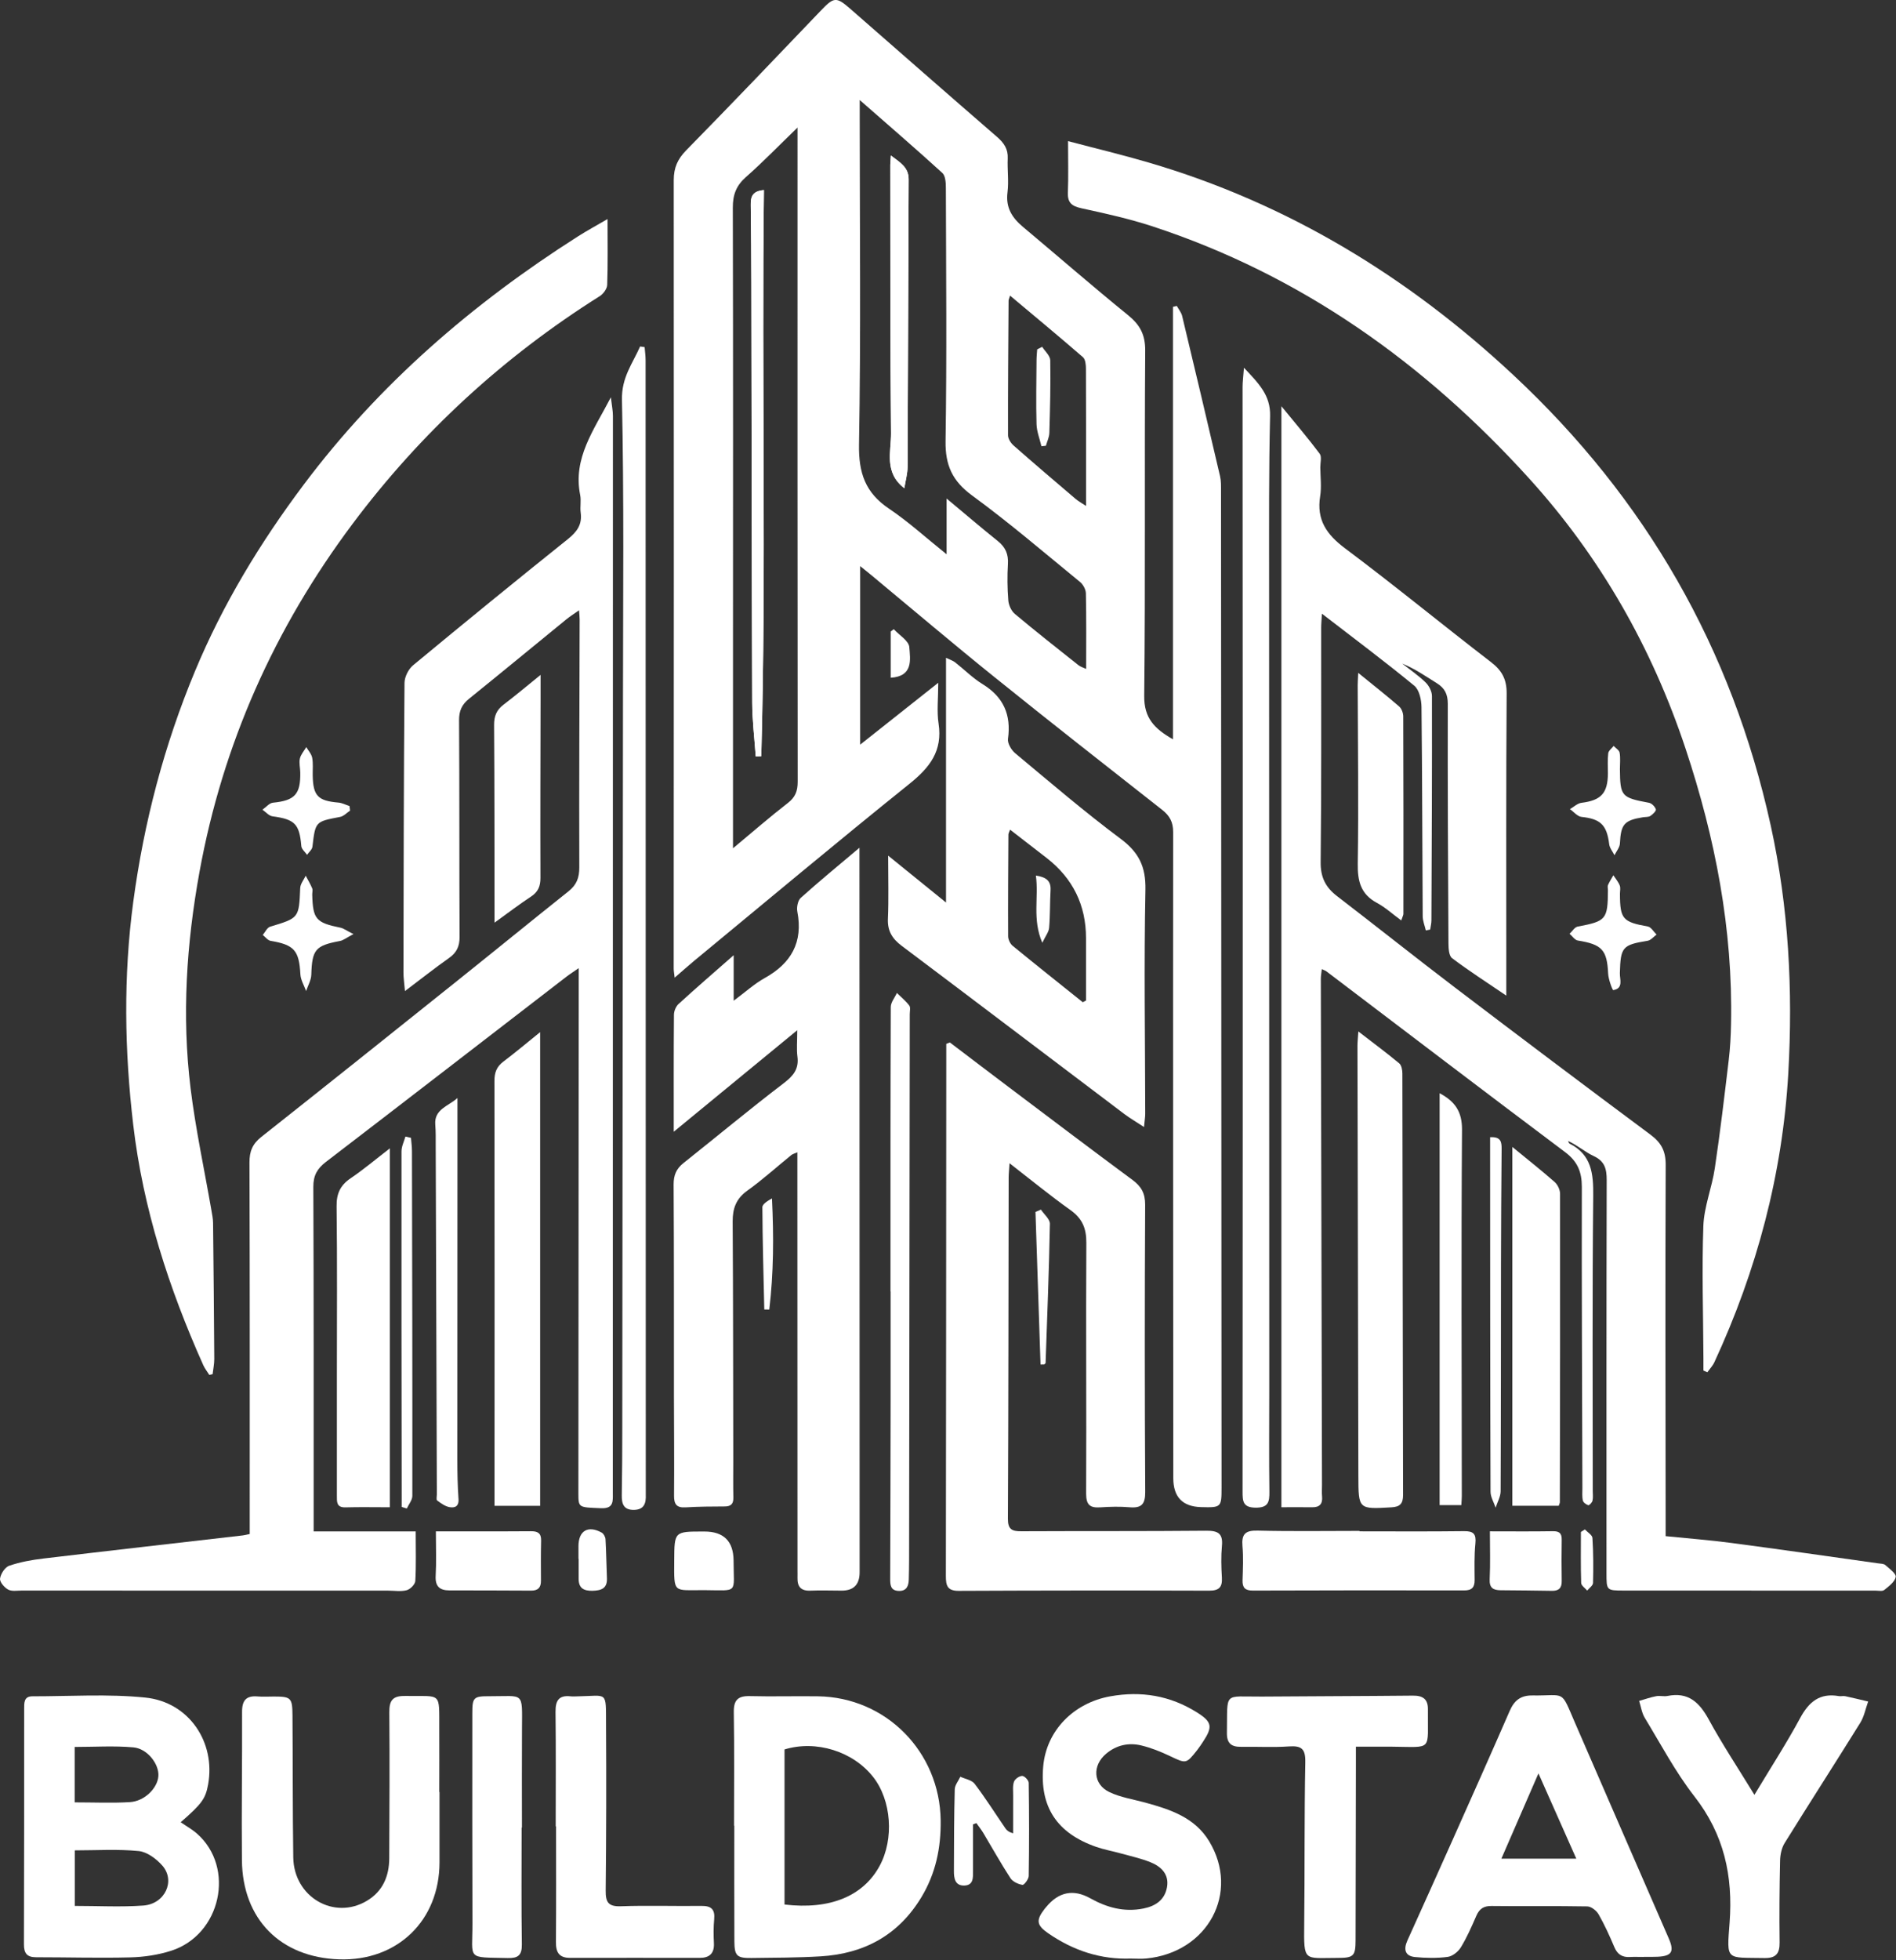
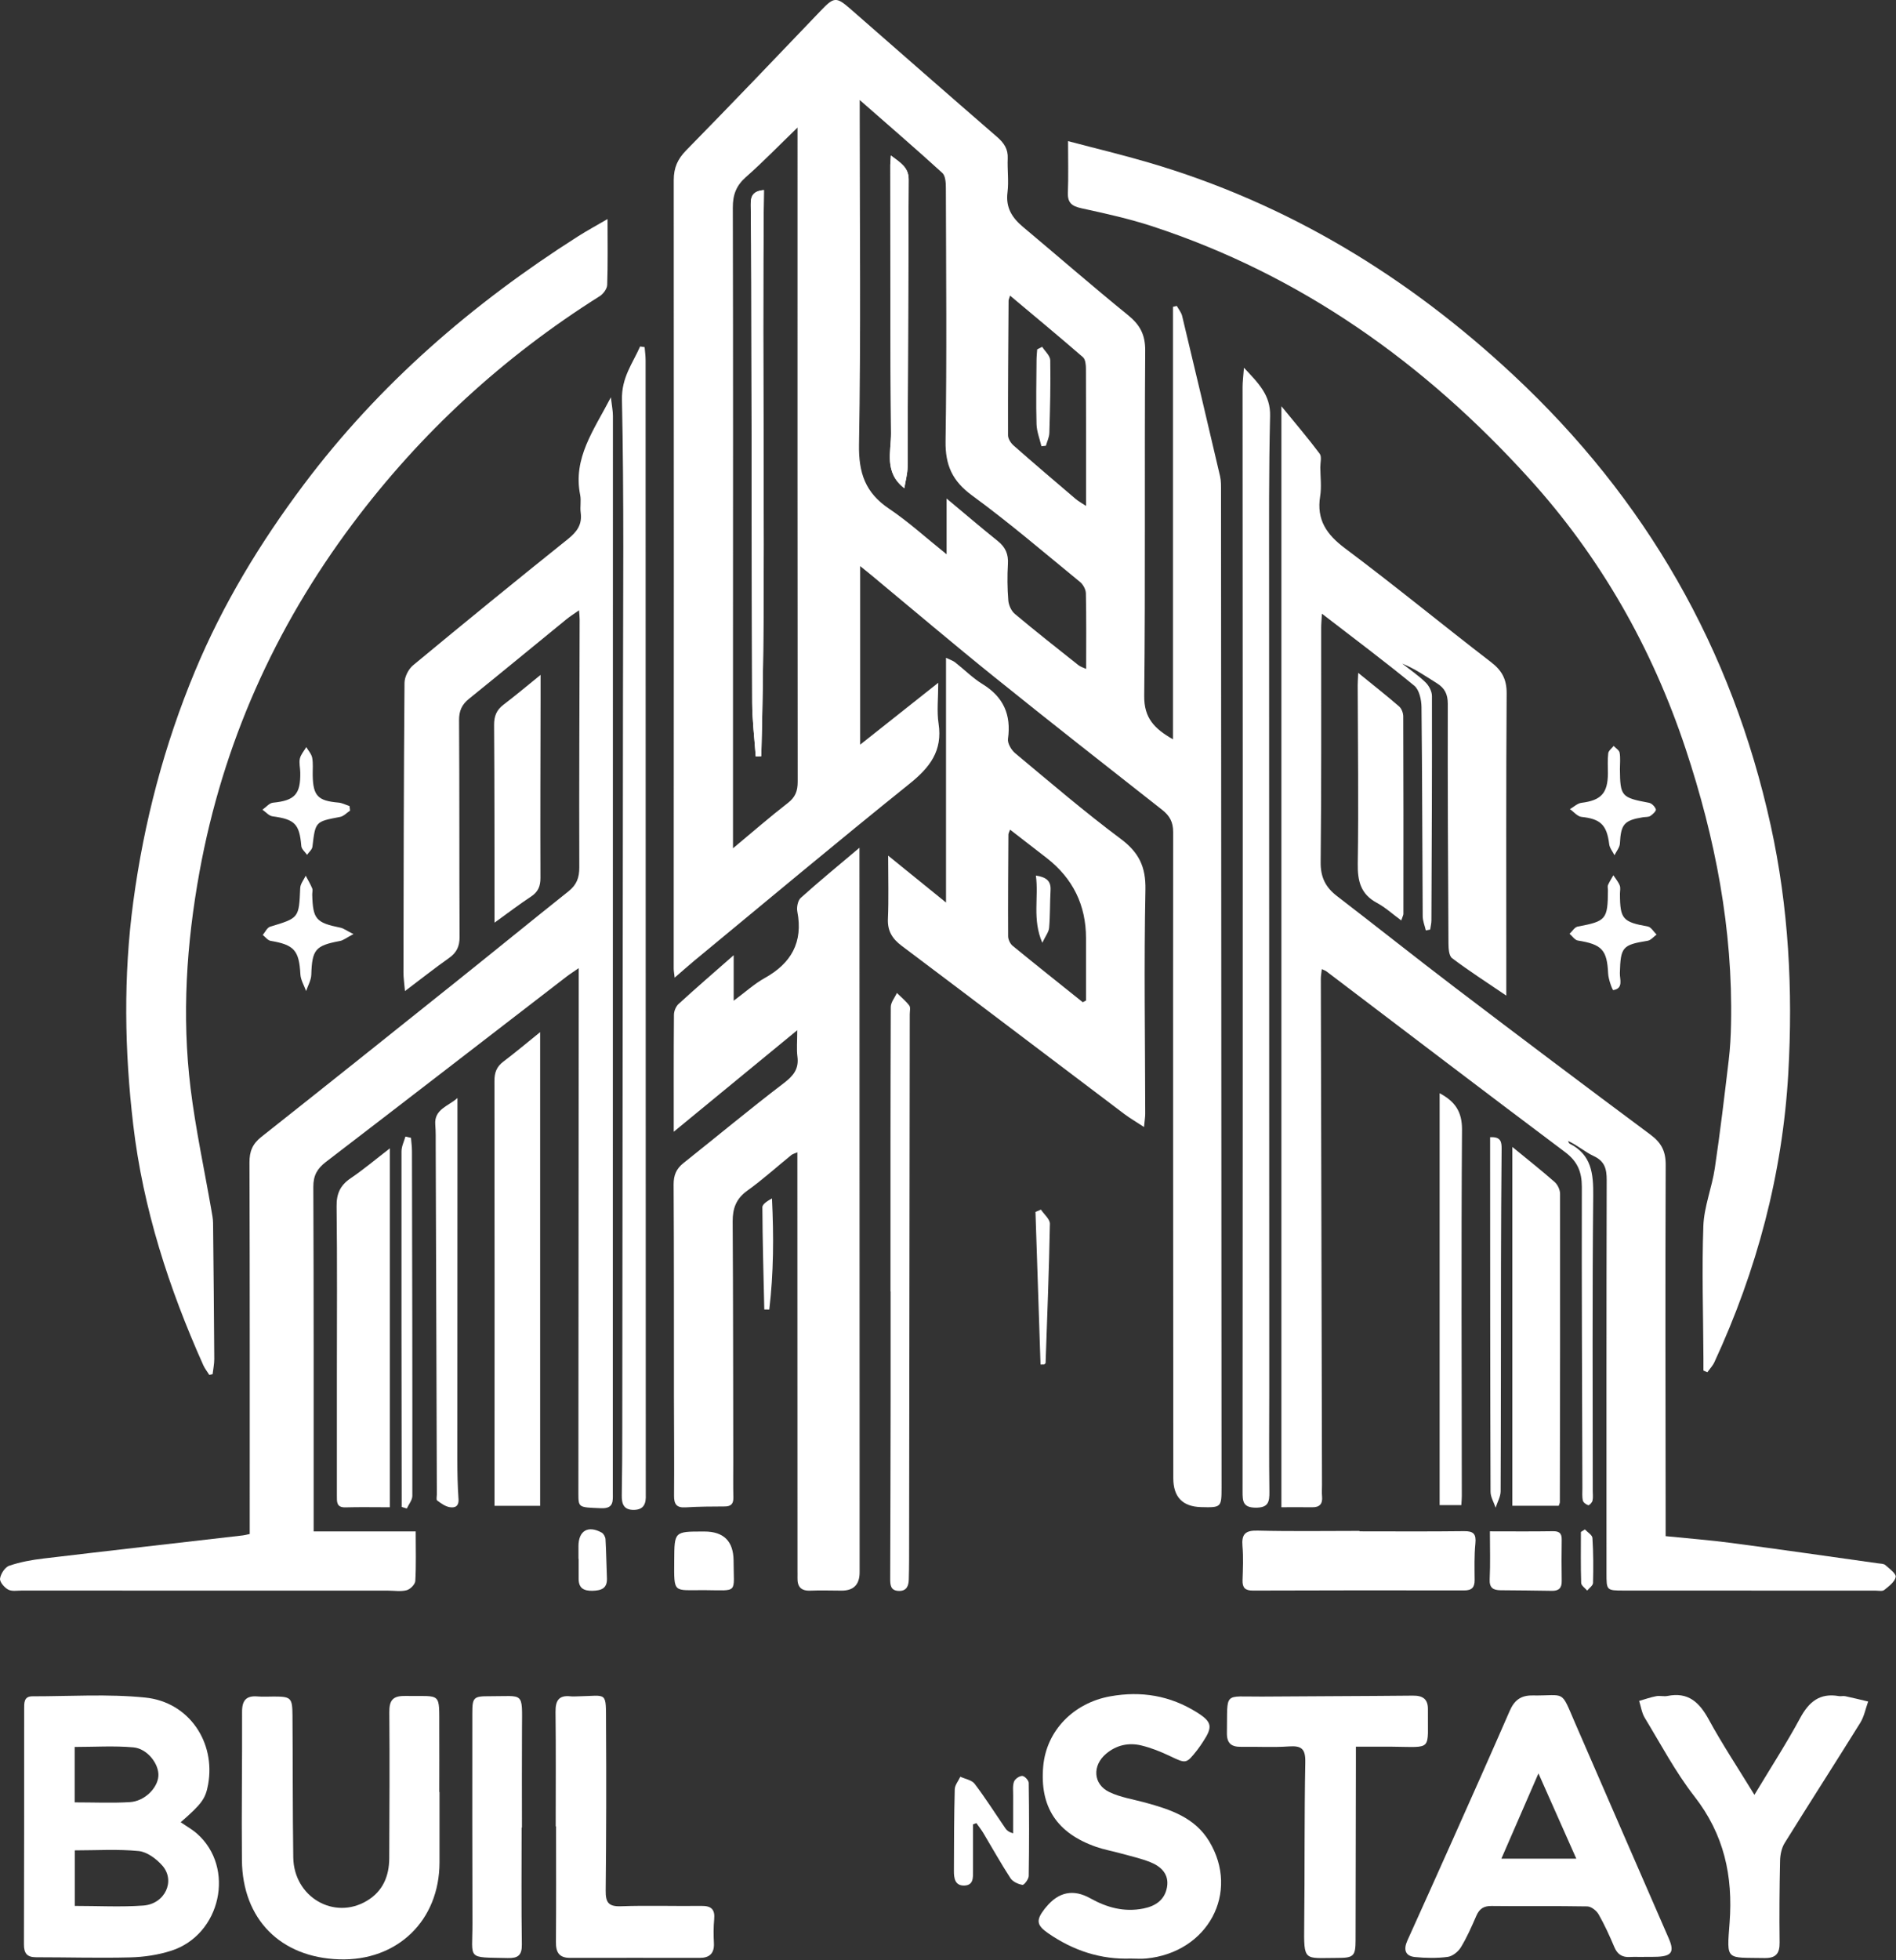
<svg xmlns="http://www.w3.org/2000/svg" width="753" height="778" viewBox="0 0 753 778" fill="none">
  <rect x="0" y="0" width="753" height="778" fill="#333333" stroke="none" />
  <g clip-path="url(#clip0_121_5799)">
    <path d="M341.62 224.71V295.58C352.12 287.27 361.78 279.61 372.63 271.02C372.63 277.23 372.01 282.34 372.76 287.24C374.4 298.03 369.3 304.61 361.29 311.05C332.46 334.2 304.11 357.94 275.59 381.47C273.21 383.44 270.91 385.51 267.94 388.08C267.75 386.3 267.56 385.39 267.56 384.49C267.59 280.16 267.66 175.83 267.58 71.49C267.58 66.58 269.11 63.15 272.52 59.67C290.47 41.37 308.19 22.85 325.9 4.31C331.15 -1.19 332.08 -1.41 337.66 3.47C357.1 20.46 376.51 37.48 396.02 54.38C398.73 56.73 400.38 59.14 400.22 62.86C400.02 67.35 400.69 71.91 400.13 76.34C399.36 82.39 401.93 86.43 406.26 90.05C420.18 101.71 433.87 113.63 447.97 125.07C452.73 128.93 454.87 132.8 454.82 139.23C454.49 184.89 454.93 230.56 454.43 276.22C454.34 284.98 458.4 289.22 465.85 293.46V121.79C466.36 121.67 466.86 121.56 467.37 121.44C468.09 122.76 469.15 124 469.49 125.41C474.58 146.59 479.59 167.79 484.54 189C484.99 190.92 484.93 192.97 484.93 194.97C485.01 326.8 485.07 458.63 485.14 590.46C485.14 598.33 485.02 598.45 476.97 598.23C469.637 598.023 465.973 594.193 465.98 586.74C465.93 501.24 465.85 415.75 465.92 330.25C465.92 326.29 464.53 323.8 461.59 321.49C439.34 304 417.04 286.56 395 268.81C378.53 255.55 362.41 241.86 346.14 228.37C344.89 227.34 343.62 226.33 341.65 224.73L341.62 224.71ZM341.44 39.72C341.44 42.84 341.44 44.63 341.44 46.42C341.44 89.75 341.92 133.08 341.16 176.39C340.96 187.7 343.65 195.57 353.03 201.88C360.79 207.09 367.76 213.47 375.94 220.02V197.88C383.3 204.02 389.72 209.51 396.31 214.79C399.31 217.2 400.53 219.96 400.3 223.84C400.01 228.65 400.06 233.52 400.45 238.32C400.6 240.19 401.63 242.5 403.04 243.68C411.33 250.63 419.84 257.32 428.32 264.05C429.12 264.68 430.18 264.97 431.37 265.53C431.37 255.16 431.47 245.34 431.26 235.52C431.23 233.98 430.16 232.01 428.94 231.01C414.76 219.41 400.83 207.47 386.06 196.67C378.22 190.94 375.39 184.65 375.53 175.07C376.05 141.58 375.74 108.08 375.65 74.59C375.65 72.57 375.5 69.79 374.24 68.64C363.81 59.13 353.1 49.92 341.44 39.7V39.72ZM291.12 336.71C299.11 330.06 305.84 324.19 312.89 318.74C315.87 316.44 316.8 314 316.8 310.34C316.71 225.9 316.74 141.45 316.74 57.01C316.74 55.31 316.74 53.61 316.74 50.63C309.2 57.92 302.95 64.38 296.24 70.29C292.38 73.69 291.02 77.33 291.04 82.43C291.19 141.72 291.12 201.02 291.11 260.31C291.11 285.27 291.11 310.23 291.11 336.71H291.12ZM401.14 117.34C400.74 118.68 400.56 118.99 400.56 119.3C400.44 137.13 400.29 154.96 400.34 172.78C400.34 174.15 401.44 175.86 402.54 176.83C410.67 183.98 418.91 191 427.15 198.01C428.3 198.99 429.66 199.71 431.33 200.83C431.33 182.09 431.36 164.27 431.28 146.45C431.28 144.86 431.1 142.66 430.1 141.79C420.72 133.65 411.15 125.73 401.13 117.33L401.14 117.34Z" fill="white" />
    <path d="M508.91 598.25V161.24C514.51 168.1 519.52 173.95 524.12 180.1C525.01 181.29 524.35 183.67 524.36 185.5C524.39 189.33 524.9 193.25 524.3 196.98C522.8 206.35 526.86 212.18 534.23 217.69C553.83 232.35 572.76 247.91 592.17 262.83C596.53 266.18 598.41 269.67 598.37 275.28C598.12 311.44 598.23 347.61 598.23 383.78C598.23 387.17 598.23 390.56 598.23 395.2C590.19 389.74 583.25 385.29 576.69 380.33C575.42 379.37 575.27 376.41 575.26 374.37C575.07 342.71 574.92 311.04 574.99 279.38C574.99 275.54 573.78 273.15 570.67 271.21C566.22 268.44 561.92 265.43 556.89 263.4C560.01 265.86 563.34 268.12 566.18 270.88C567.53 272.19 568.7 274.46 568.7 276.29C568.76 305.96 568.62 335.62 568.49 365.29C568.49 366.52 568.17 367.76 567.99 368.99C567.42 369.1 566.85 369.21 566.27 369.32C565.84 367.44 565.04 365.57 565.03 363.69C564.85 336.02 564.86 308.36 564.55 280.69C564.52 277.79 563.67 273.82 561.69 272.19C550.01 262.59 537.89 253.53 525 243.59C524.87 246.11 524.71 247.65 524.71 249.19C524.68 280.19 524.85 311.19 524.5 342.18C524.43 348.22 526.45 352.21 531 355.7C546.73 367.77 562.23 380.12 578.01 392.12C603.73 411.67 629.53 431.1 655.46 450.37C659.74 453.55 661.55 456.85 661.53 462.35C661.33 509.35 661.47 556.35 661.51 603.35C661.51 605.33 661.51 607.31 661.51 609.76C670.43 610.67 679.04 611.32 687.58 612.45C707.03 615.02 726.45 617.82 745.88 620.55C746.87 620.69 748.1 620.66 748.76 621.23C750.38 622.66 753.12 624.66 752.88 625.96C752.52 627.92 750.15 629.67 748.33 631.13C747.6 631.72 746.07 631.38 744.91 631.38C711.58 631.38 678.24 631.38 644.91 631.35C638.01 631.35 638.02 631.29 638.02 624.43C638.02 572.43 637.97 520.44 638.1 468.44C638.11 464.02 637.34 460.93 632.94 458.88C629.45 457.26 626.46 454.56 622.76 452.9C622.95 453.25 623.04 453.79 623.33 453.93C632.11 458.34 632.84 465.84 632.75 474.72C632.34 513.72 632.56 552.72 632.56 591.72C632.56 593.05 632.75 594.43 632.46 595.7C632.3 596.43 631.15 597.6 630.8 597.49C629.94 597.21 628.82 596.41 628.64 595.63C628.28 594.04 628.45 592.32 628.45 590.65C628.34 550.82 628.14 510.99 628.23 471.15C628.24 465.14 626.5 461 621.56 457.3C589.86 433.54 558.36 409.5 526.79 385.57C526.4 385.28 525.91 385.13 524.96 384.68C524.81 386.1 524.57 387.31 524.57 388.51C524.71 455.51 524.87 522.5 525.03 589.5C525.03 591 524.92 592.51 525.06 594C525.34 596.98 524.08 598.34 521.1 598.29C517.15 598.23 513.19 598.28 508.92 598.28L508.91 598.25Z" fill="white" />
    <path d="M99.18 608.89C99.18 559.39 99.24 510.42 99.08 461.45C99.06 457 100.29 454.05 103.78 451.29C130.02 430.55 156.15 409.67 182.27 388.78C196.83 377.14 211.26 365.35 225.84 353.74C228.98 351.24 230.08 348.42 230.07 344.34C229.97 311.52 230.14 278.69 230.21 245.87C230.21 244.9 230.08 243.94 229.97 242.25C228 243.64 226.4 244.64 224.95 245.82C212.04 256.34 199.2 266.95 186.24 277.4C183.41 279.69 182.3 282.17 182.32 285.9C182.5 314.56 182.38 343.22 182.52 371.89C182.54 375.63 181.38 378.12 178.34 380.26C172.7 384.24 167.29 388.53 160.83 393.4C160.55 390.15 160.23 388.1 160.23 386.05C160.3 347.72 160.34 309.4 160.65 271.07C160.67 268.69 162.21 265.61 164.05 264.08C184.44 247.19 204.95 230.46 225.62 213.92C229.21 211.04 231.26 208.15 230.62 203.48C230.3 201.19 230.87 198.75 230.42 196.5C227.47 181.84 235.82 170.79 242.61 157.7C242.99 161.04 243.42 163.07 243.42 165.1C243.42 307.58 243.4 450.06 243.38 592.53C243.38 595.79 243.85 598.88 238.72 598.67C229.75 598.3 229.71 598.54 229.71 592.71C229.75 526.22 229.8 459.73 229.84 393.24C229.84 390.6 229.84 387.97 229.84 384.29C227.84 385.69 226.28 386.67 224.83 387.79C193.04 412.27 161.3 436.81 129.44 461.21C125.98 463.86 124.42 466.59 124.44 471.13C124.63 514.79 124.56 558.45 124.57 602.11C124.57 603.76 124.57 605.4 124.57 607.88H165.1C165.1 615 165.3 621.3 164.94 627.57C164.86 628.9 162.93 630.85 161.52 631.22C159.18 631.83 156.56 631.38 154.07 631.38C105.58 631.38 57.08 631.38 8.59 631.36C6.76 631.36 4.63 631.75 3.2 630.95C1.7 630.12 -0.18 627.91 0.02 626.59C0.3 624.69 1.98 622.07 3.66 621.5C8.01 620.02 12.64 619.18 17.22 618.64C43.61 615.5 70.01 612.52 96.41 609.47C97.21 609.38 98 609.15 99.18 608.9V608.89Z" fill="white" />
    <path d="M676.52 544.01C676.52 542.38 676.52 540.75 676.52 539.11C676.44 521.61 675.86 504.1 676.49 486.63C676.77 478.95 679.9 471.43 681.04 463.73C683.17 449.45 684.86 435.11 686.57 420.77C687.14 416.01 687.4 411.2 687.49 406.4C688.25 368.89 681.23 332.7 669.44 297.22C656.11 257.12 635.6 221.12 607.3 189.92C565.79 144.16 516.74 109.17 457.5 89.78C448.35 86.79 438.88 84.72 429.46 82.66C425.72 81.84 423.95 80.5 424.11 76.46C424.36 70.01 424.18 63.55 424.18 56.02C435.43 58.99 445.87 61.49 456.16 64.51C511.41 80.69 559.18 109.81 601.08 148.92C653.61 197.94 687.8 257.34 703.25 327.69C710.39 360.2 712.09 393 710.23 425.93C707.96 465.96 697.74 504.25 680.88 540.69C680.21 542.15 679.02 543.37 678.08 544.7C677.56 544.47 677.03 544.24 676.51 544.01H676.52Z" fill="white" />
    <path d="M267.58 449.24C267.58 432.77 267.53 417.77 267.66 402.79C267.67 401.33 268.44 399.47 269.51 398.5C276.47 392.14 283.61 385.98 291.38 379.16V397.23C296.07 393.76 299.59 390.51 303.66 388.25C314.24 382.38 319 374.03 316.66 361.85C316.33 360.14 316.85 357.45 318.03 356.39C325.28 349.87 332.82 343.69 341.34 336.5C341.34 339.36 341.34 340.76 341.34 342.17C341.36 436.15 341.38 530.13 341.4 624.1C341.4 628.947 339.043 631.373 334.33 631.38C330.16 631.38 325.99 631.21 321.84 631.39C318.14 631.55 316.64 629.85 316.73 626.34C316.76 625.34 316.73 624.34 316.73 623.34C316.71 569.35 316.69 515.37 316.68 461.38C316.68 460.23 316.68 459.08 316.68 457.39C315.59 457.88 314.81 458.05 314.26 458.5C308.44 463.22 302.87 468.27 296.79 472.62C292.34 475.81 290.95 479.66 290.98 484.9C291.18 516.56 291.16 548.21 291.22 579.87C291.22 584.7 291.14 589.54 291.26 594.37C291.33 596.93 290.33 597.97 287.78 597.97C282.62 597.98 277.44 598.02 272.29 598.33C268.72 598.55 267.67 597.1 267.7 593.68C267.81 580.68 267.68 567.69 267.66 554.69C267.63 526.53 267.7 498.37 267.53 470.21C267.51 466.49 268.58 463.94 271.43 461.67C284.72 451.12 297.76 440.25 311.25 429.97C315.09 427.04 317.34 424.34 316.7 419.4C316.32 416.46 316.63 413.43 316.63 408.93C300.02 422.57 284.27 435.51 267.58 449.23V449.24Z" fill="white" />
    <path d="M241.29 86.97C241.29 96.45 241.44 104.78 241.15 113.09C241.1 114.63 239.61 116.65 238.21 117.54C199.88 141.66 167.03 171.85 139.95 208.04C109.08 249.3 88.49 295.22 79.22 346.15C74.04 374.65 72.17 403.22 75.68 431.94C77.68 448.22 81.18 464.32 83.98 480.51C84.26 482.14 84.6 483.79 84.62 485.43C84.82 503.42 84.99 521.41 85.1 539.4C85.11 541.42 84.67 543.44 84.44 545.46C84 545.56 83.57 545.66 83.13 545.76C82.32 544.47 81.35 543.25 80.73 541.88C67.07 511.36 56.82 479.75 52.91 446.47C49.45 417.03 48.96 387.48 52.93 357.94C57.18 326.33 65.2 295.79 77.47 266.35C88.55 239.76 103.35 215.39 120.61 192.39C150.57 152.49 187.63 120.49 229.54 93.83C233.14 91.54 236.9 89.51 241.27 86.96L241.29 86.97Z" fill="white" />
-     <path d="M377.24 413.79C385.04 419.7 392.81 425.64 400.63 431.52C416.99 443.84 433.31 456.2 449.78 468.37C453.29 470.96 454.82 473.7 454.8 478.24C454.61 516.23 454.61 554.21 454.83 592.2C454.86 597.15 453.3 598.7 448.58 598.29C444.78 597.96 440.91 598.06 437.09 598.32C432.93 598.61 431.34 597.42 431.36 592.8C431.52 559.65 431.24 526.49 431.44 493.34C431.48 487.57 429.83 483.67 425.11 480.31C417.14 474.64 409.56 468.42 400.94 461.74C400.78 464.28 400.6 465.83 400.59 467.38C400.51 512.53 400.51 557.68 400.29 602.83C400.27 607.05 401.86 607.84 405.55 607.82C430.04 607.7 454.53 607.84 479.02 607.61C483.68 607.57 485.76 608.63 485.29 613.64C484.9 617.77 485.02 621.97 485.27 626.13C485.5 629.96 484.24 631.41 480.2 631.4C447.05 631.29 413.89 631.32 380.73 631.47C376.19 631.49 375.65 629.32 375.65 625.57C375.76 558.09 375.77 490.62 375.81 423.14C375.81 420.21 375.81 417.29 375.81 414.36C376.29 414.17 376.76 413.98 377.24 413.79Z" fill="white" />
    <path d="M454.34 447.35C451.14 445.25 448.75 443.87 446.56 442.22C417.08 419.97 387.66 397.64 358.13 375.45C354.38 372.64 352.42 369.55 352.64 364.68C352.98 356.9 352.73 349.08 352.73 339.63C360.67 346.07 367.7 351.76 375.71 358.25V261.11C377.43 261.94 378.48 262.25 379.29 262.88C382.95 265.75 386.28 269.14 390.22 271.55C398.54 276.66 401.65 283.7 400.32 293.28C400.07 295.05 401.66 297.72 403.2 299C417.01 310.5 430.67 322.22 445.06 332.95C452.3 338.35 455.09 344 454.91 353.15C454.31 382.77 454.79 412.42 454.83 442.06C454.83 443.37 454.6 444.68 454.35 447.35H454.34ZM430.02 397.82C430.45 397.6 430.88 397.37 431.31 397.15C431.31 388.9 431.31 380.64 431.31 372.39C431.31 359.297 426.12 348.703 415.74 340.61C410.97 336.89 406.17 333.2 401.15 329.32C400.78 330.37 400.5 330.8 400.49 331.24C400.41 344.7 400.31 358.17 400.38 371.63C400.38 372.91 401.18 374.6 402.16 375.41C411.38 382.97 420.72 390.38 430.02 397.83V397.82Z" fill="white" />
    <path d="M71.77 723.32C73.95 724.83 76.26 726.11 78.21 727.82C93.56 741.28 87.79 767.98 67.98 774.33C62.83 775.98 57.23 776.82 51.81 776.96C39.34 777.28 26.85 776.91 14.36 776.91C10.73 776.91 9.49 775.37 9.51 771.75C9.62 740.62 9.59 709.49 9.6 678.36C9.6 675.97 9.44 673.33 12.85 673.33C27.81 673.34 42.88 672.32 57.69 673.83C75.06 675.59 85.7 691.56 82.65 708.35C81.63 713.97 80.19 715.97 71.77 723.31V723.32ZM29.69 756.53C39.06 756.53 48.03 757.03 56.92 756.39C65.51 755.77 69.79 746.58 64.48 740.54C62.12 737.85 58.41 735.08 55.08 734.75C46.77 733.93 38.32 734.48 29.7 734.48V756.53H29.69ZM29.66 715.43C37.4 715.43 44.52 715.76 51.59 715.33C57.39 714.98 62.52 709.84 62.9 705.05C63.27 700.35 58.6 694.1 52.98 693.6C45.31 692.91 37.53 693.43 29.66 693.43V715.43Z" fill="white" />
-     <path d="M291.52 724.63C291.52 709.63 291.67 694.63 291.43 679.64C291.35 674.79 293.1 673.13 297.83 673.25C306.82 673.48 315.83 673.2 324.82 673.33C351.94 673.7 373.24 695.41 373.59 722.56C373.73 733.5 371.62 743.65 365.93 753.08C356.82 768.17 343.15 775.52 325.92 776.55C316.78 777.1 307.6 777.09 298.44 777.21C292.69 777.29 291.69 776.35 291.66 770.63C291.59 755.3 291.63 739.97 291.63 724.64C291.59 724.64 291.55 724.64 291.51 724.64L291.52 724.63ZM311.58 755.98C329.56 758.13 342.79 752.67 349.31 740.71C355.17 729.97 354.05 714.56 346.74 705.31C338.74 695.17 324.11 690.6 311.58 694.42V755.98Z" fill="white" />
    <path d="M652.82 776.79C650.99 776.79 649.15 776.71 647.32 776.81C644.29 776.98 642.37 775.79 641.15 772.9C639.27 768.46 637.27 764.05 634.89 759.87C634.05 758.4 631.95 756.76 630.39 756.73C617.73 756.49 605.07 756.73 592.41 756.56C589.24 756.52 587.54 757.67 586.32 760.47C584.47 764.74 582.58 769.04 580.17 772.99C579.11 774.73 576.85 776.52 574.93 776.77C570.69 777.33 566.28 777.25 562 776.83C557.92 776.43 557.39 773.72 558.94 770.29C564.96 756.95 570.98 743.62 576.94 730.25C584.53 713.24 592.13 696.23 599.57 679.15C601.37 675.01 603.88 672.93 608.63 672.99C621.98 673.17 619.69 670.39 625.54 683.91C637.89 712.46 650.39 740.96 662.78 769.5C665.05 774.74 663.91 776.45 658.29 776.71C657.62 776.74 656.96 776.75 656.29 776.75C655.12 776.75 653.96 776.75 652.79 776.75V776.78L652.82 776.79ZM596.28 737.77H626.03C620.98 726.41 616.22 715.68 611 703.93C605.81 715.87 601.15 726.57 596.28 737.77Z" fill="white" />
    <path d="M494.04 145.98C499.96 152.26 504.62 156.89 504.42 165.11C503.9 186.6 504.02 208.1 504.02 229.6C504.02 336.75 504.07 443.91 504.09 551.06C504.09 564.72 503.95 578.39 504.14 592.05C504.2 596.21 503.72 598.51 498.6 598.45C493.53 598.39 493.49 595.75 493.49 592.07C493.55 496.41 493.57 400.76 493.56 305.1C493.56 254.61 493.49 204.11 493.49 153.62C493.49 151.58 493.77 149.55 494.03 145.99L494.04 145.98Z" fill="white" />
    <path d="M174.55 711.31C174.55 720.64 174.56 729.96 174.55 739.29C174.52 762.35 157.81 778.48 134.73 777.74C111.41 776.99 96.31 761.81 96.08 738.4C95.89 718.75 96.22 699.1 96.14 679.45C96.12 674.91 97.83 672.99 102.35 673.39C104.5 673.58 106.68 673.41 108.84 673.42C115.53 673.44 116.11 673.91 116.16 680.82C116.31 699.64 116.2 718.46 116.47 737.27C116.7 753.02 132.69 762.33 145.77 754.47C152.06 750.69 154.56 744.7 154.59 737.6C154.67 718.28 154.79 698.97 154.62 679.65C154.58 674.94 155.98 673.13 160.86 673.19C175.69 673.39 174.37 671.34 174.46 686.33C174.51 694.66 174.46 702.98 174.46 711.31H174.54H174.55Z" fill="white" />
    <path d="M449.2 777.43C437.13 777.88 426.25 774.24 416.38 767.45C411.62 764.17 411.39 762.21 414.88 757.69C415.08 757.43 415.31 757.18 415.52 756.93C420.506 750.91 426.35 749.777 433.05 753.53C439.63 757.21 446.53 759.08 454.12 757.56C458.95 756.6 462.58 754.13 463.47 749.13C464.39 744 461.18 740.9 456.89 739.18C453.06 737.65 448.97 736.76 444.97 735.65C441.77 734.76 438.46 734.18 435.33 733.09C419.69 727.63 412.88 717.17 414.32 701.09C415.58 686.98 426.35 675.96 440.93 673.34C453.29 671.12 464.75 673.06 475.37 679.72C481.36 683.48 481.72 685.42 477.79 691.35C477.05 692.46 476.33 693.58 475.5 694.63C471.05 700.26 471.11 700.12 464.5 696.98C460.92 695.28 457.16 693.78 453.32 692.85C448.23 691.61 443.39 692.68 439.27 696.15C433.74 700.81 434.1 708.24 440.57 711.34C444.98 713.45 450.05 714.21 454.84 715.52C464.75 718.23 474.5 721.41 480.21 730.85C492.55 751.25 479.71 775.04 455.19 777.41C453.21 777.6 451.2 777.44 449.2 777.44V777.43Z" fill="white" />
    <path d="M256.01 137.78C256.14 139.51 256.4 141.24 256.4 142.97C256.44 292.39 256.45 441.81 256.47 591.23C256.47 591.9 256.44 592.56 256.47 593.23C256.63 596.6 255.88 599.27 251.77 599.33C247.67 599.4 246.87 596.92 246.94 593.42C247.1 584.59 247.13 575.77 247.14 566.94C247.24 469.83 247.35 372.71 247.42 275.6C247.45 236.62 247.85 197.63 247.01 158.67C246.82 149.81 251.23 144.32 254.22 137.53C254.82 137.61 255.41 137.7 256.01 137.78Z" fill="white" />
    <path d="M696.76 712.46C703.28 701.61 709.52 691.99 714.95 681.93C718.45 675.45 722.8 671.92 730.33 673.25C731.14 673.39 732.02 673.11 732.82 673.28C735.87 673.93 738.9 674.68 741.94 675.4C740.92 678.23 740.36 681.34 738.81 683.84C728.89 699.8 718.7 715.59 708.79 731.55C707.56 733.53 707.01 736.22 706.96 738.6C706.72 749.41 706.63 760.24 706.77 771.05C706.83 775.53 705.24 777.32 700.65 777.23C685.36 776.95 685.76 778.51 686.91 763.24C688.32 744.54 684.67 728.11 672.94 713.06C665.42 703.41 659.62 692.4 653.23 681.89C652.03 679.92 651.71 677.42 650.99 675.16C653.25 674.51 655.47 673.72 657.77 673.28C659.21 673 660.81 673.48 662.25 673.19C670.51 671.53 674.92 675.73 678.65 682.56C684.04 692.44 690.29 701.85 696.78 712.46H696.76Z" fill="white" />
    <path d="M538.5 693.34C538.5 695.95 538.5 698.07 538.5 700.19C538.46 723.51 538.43 746.83 538.37 770.15C538.35 776.48 537.6 777.18 531.1 777.18C517.84 777.18 517.8 778.93 517.97 763.92C518.21 742.43 517.99 720.94 518.4 699.46C518.5 694.18 516.9 692.88 511.93 693.22C505.63 693.66 499.28 693.28 492.95 693.38C489.06 693.44 487.2 692.05 487.27 687.81C487.55 671.13 485.66 673.56 501.13 673.44C521.12 673.28 541.11 673.26 561.09 673.06C564.97 673.02 567.15 674.34 567.1 678.46C566.9 695.28 569.36 693.47 552.89 693.33C548.28 693.29 543.66 693.33 538.5 693.33V693.34Z" fill="white" />
    <path d="M214.52 409.69V597.72H196.4C196.4 595.53 196.4 593.73 196.4 591.93C196.41 537.63 196.46 483.33 196.37 429.03C196.37 425.7 197.26 423.39 199.9 421.4C204.64 417.82 209.19 413.99 214.52 409.69Z" fill="white" />
-     <path d="M539.46 409.41C545.58 414.13 550.76 417.97 555.7 422.08C556.62 422.84 556.95 424.73 556.96 426.1C557.07 481.87 557.09 537.64 557.23 593.41C557.23 596.85 556.03 598.11 552.7 598.31C539.52 599.09 539.51 599.16 539.48 585.9C539.35 528.97 539.23 472.03 539.12 415.1C539.12 413.65 539.29 412.21 539.47 409.42L539.46 409.41Z" fill="white" />
    <path d="M220.7 724.96C220.7 709.81 220.81 694.66 220.63 679.51C220.58 675.1 221.9 672.8 226.61 673.34C227.6 673.45 228.61 673.36 229.6 673.34C241.44 673.14 240.61 670.96 240.69 684.5C240.83 706.48 240.78 728.45 240.55 750.43C240.5 755.06 241.59 756.85 246.59 756.67C257.23 756.29 267.9 756.67 278.55 756.53C282.46 756.48 284.01 757.88 283.64 761.83C283.34 764.97 283.37 768.16 283.53 771.31C283.74 775.41 281.74 777.16 277.9 777.16C260.75 777.17 243.6 777.11 226.46 777.16C222.07 777.17 220.76 774.99 220.79 770.9C220.91 755.58 220.84 740.27 220.84 724.95H220.69L220.7 724.96Z" fill="white" />
    <path d="M154.86 598.29C148.52 598.29 142.87 598.17 137.23 598.33C133.59 598.44 133.79 596.13 133.79 593.7C133.8 577.72 133.79 561.73 133.79 545.75C133.79 523.44 133.96 501.13 133.68 478.82C133.62 473.76 135.15 470.48 139.27 467.69C144.45 464.18 149.26 460.12 154.84 455.82V598.29H154.86Z" fill="white" />
    <path d="M619.05 597.71H600.63V455.27C606.57 460.14 612.13 464.53 617.44 469.19C618.62 470.23 619.57 472.25 619.58 473.82C619.64 514.65 619.57 555.47 619.5 596.3C619.5 596.62 619.31 596.93 619.05 597.72V597.71Z" fill="white" />
    <path d="M539.94 607.85C553.76 607.85 567.59 607.96 581.41 607.78C585.23 607.73 586.33 608.89 585.95 612.7C585.47 617.49 585.62 622.35 585.65 627.17C585.67 630.1 584.54 631.31 581.51 631.3C553.53 631.25 525.54 631.26 497.56 631.36C494.49 631.37 493.39 630.22 493.48 627.24C493.62 622.75 493.84 618.22 493.45 613.76C493.04 609 494.51 607.43 499.46 607.56C512.94 607.9 526.44 607.68 539.93 607.68V607.85H539.94Z" fill="white" />
    <path d="M207.16 725.41C207.16 740.89 207.02 756.37 207.25 771.84C207.31 776.16 205.69 777.32 201.7 777.23C184.98 776.85 187.68 778.12 187.63 763.47C187.53 735.68 187.58 707.89 187.58 680.09C187.58 673.78 188.03 673.27 194.44 673.3C208.2 673.35 207.39 671.21 207.31 685.98C207.23 699.13 207.29 712.27 207.29 725.42C207.25 725.42 207.21 725.42 207.16 725.42V725.41Z" fill="white" />
    <path d="M353.66 512.66C353.66 475.02 353.62 437.37 353.77 399.73C353.77 397.87 355.36 396.01 356.2 394.15C357.87 395.79 359.73 397.3 361.12 399.14C361.69 399.9 361.31 401.4 361.31 402.57C361.23 474.69 361.14 546.81 361.05 618.93C361.05 621.59 361 624.26 360.93 626.92C360.86 629.51 360.08 631.59 356.95 631.5C353.65 631.4 353.53 629.12 353.54 626.58C353.63 603.09 353.67 579.61 353.71 556.12C353.73 541.63 353.71 527.14 353.71 512.65H353.66V512.66Z" fill="white" />
    <path d="M539.43 267.1C545.5 272.04 550.7 276.11 555.68 280.43C556.65 281.27 557.3 283.03 557.3 284.37C557.4 310.5 557.38 336.63 557.36 362.76C557.36 363.22 557.08 363.67 556.52 365.36C553.09 362.85 550.22 360.21 546.9 358.42C540.45 354.97 539.13 349.83 539.24 342.85C539.61 319.22 539.27 295.59 539.21 271.95C539.21 270.81 539.31 269.66 539.42 267.09L539.43 267.1Z" fill="white" />
    <path d="M196.4 366.23C196.4 362.88 196.4 361.07 196.4 359.26C196.37 335.45 196.4 311.64 196.23 287.83C196.21 284.34 197.15 281.86 199.94 279.74C204.78 276.07 209.42 272.14 214.69 267.89C214.69 271.88 214.69 274.96 214.69 278.04C214.65 301.52 214.55 324.99 214.64 348.47C214.65 351.83 213.68 354.06 210.87 355.91C206.34 358.89 202.02 362.19 196.4 366.24V366.23Z" fill="white" />
    <path d="M580.37 597.45H571.75V433.94C577.84 437.21 580.69 441.18 580.64 448.48C580.29 496.94 580.52 545.41 580.56 593.87C580.56 594.85 580.46 595.83 580.37 597.44V597.45Z" fill="white" />
    <path d="M181.68 435.85C181.68 445.14 181.68 454.42 181.68 463.71C181.66 502.16 181.62 540.61 181.63 579.06C181.63 584.38 181.73 589.72 182.1 595.02C182.31 598.06 180.51 598.63 178.46 598.23C176.72 597.89 175.09 596.69 173.61 595.59C173.2 595.29 173.5 594.01 173.5 593.17C173.35 547.06 173.2 500.96 173.04 454.85C173.04 452.03 173.1 449.21 172.87 446.41C172.37 440.27 178.14 439.05 181.69 435.84L181.68 435.85Z" fill="white" />
-     <path d="M173.11 607.86C178.69 607.86 183.8 607.86 188.91 607.86C196.24 607.86 203.56 607.88 210.89 607.81C213.49 607.78 214.97 608.54 214.9 611.49C214.77 616.82 214.81 622.15 214.84 627.47C214.86 630.16 213.7 631.4 210.93 631.38C200.11 631.3 189.28 631.32 178.46 631.29C174.62 631.29 172.79 629.69 173.03 625.51C173.34 620.04 173.11 614.55 173.11 607.84V607.86Z" fill="white" />
    <path d="M386.44 724.18C386.44 730.29 386.46 736.4 386.44 742.51C386.43 745.18 386.73 748.39 382.89 748.45C379.28 748.51 378.84 745.52 378.85 742.74C378.88 731.91 378.89 721.08 379.18 710.26C379.22 708.57 380.62 706.92 381.4 705.25C383.34 706.16 385.95 706.56 387.09 708.07C391.41 713.76 395.24 719.83 399.29 725.73C399.83 726.51 400.53 727.17 402.36 727.73C402.36 722.69 402.34 717.65 402.37 712.62C402.38 710.79 402.12 708.82 402.72 707.2C403.12 706.12 404.86 704.92 405.99 704.93C406.89 704.94 408.54 706.68 408.56 707.67C408.74 719.99 408.76 732.32 408.56 744.65C408.54 745.91 406.73 748.29 406.07 748.18C404.35 747.9 402.21 746.92 401.3 745.52C397.49 739.67 394.1 733.55 390.5 727.55C389.69 726.2 388.68 724.96 387.77 723.66C387.33 723.83 386.88 724 386.44 724.17V724.18Z" fill="white" />
    <path d="M591.79 451.41C596.18 451.11 596.39 453.41 596.37 456.12C596.25 471.26 596.14 486.4 596.12 501.55C596.07 531.67 596.12 561.79 595.98 591.91C595.97 594.1 594.68 596.27 593.99 598.46C593.29 596.35 591.98 594.24 591.97 592.13C591.82 547.7 591.82 503.27 591.8 458.84C591.8 456.53 591.8 454.22 591.8 451.42L591.79 451.41Z" fill="white" />
    <path d="M591.7 607.85C600.47 607.85 608.59 607.94 616.7 607.8C619.3 607.75 620.28 608.62 620.24 611.19C620.15 616.66 620.15 622.14 620.24 627.61C620.28 630.38 619.06 631.51 616.35 631.46C609.55 631.34 602.75 631.29 595.95 631.23C592.99 631.21 591.45 630.26 591.63 626.8C591.93 620.72 591.72 614.61 591.72 607.85H591.7Z" fill="white" />
    <path d="M163.22 451.65C163.36 453.39 163.61 455.14 163.61 456.88C163.71 502.51 163.81 548.15 163.76 593.78C163.76 595.45 162.32 597.13 161.56 598.8C160.88 598.59 160.21 598.38 159.53 598.17C159.53 596.41 159.53 594.65 159.53 592.89C159.48 547.59 159.41 502.29 159.46 456.99C159.46 455.04 160.47 453.1 161.01 451.15C161.75 451.32 162.49 451.49 163.23 451.65H163.22Z" fill="white" />
    <path d="M291.34 619.34C291.34 632.85 293.54 631.26 279.67 631.19C267.31 631.13 267.69 632.77 267.77 619.45C267.83 607.92 267.8 607.92 279.26 607.92C279.43 607.92 279.59 607.92 279.76 607.92C287.38 607.92 291.24 611.727 291.34 619.34Z" fill="white" />
    <path d="M643.37 354.94C643.39 364.81 644.51 365.98 654.45 367.77C655.75 368.01 656.76 369.86 657.91 370.97C656.73 371.82 655.64 373.23 654.35 373.43C644.33 375.05 643.61 375.92 643.33 386.25C643.26 388.75 644.86 392.32 640.72 393.02C640.39 393.08 638.78 388.74 638.67 386.4C638.24 377.09 636.24 374.86 626.63 373.33C625.43 373.14 624.44 371.58 623.35 370.66C624.42 369.67 625.38 368.02 626.59 367.79C637.87 365.69 638.55 364.96 638.59 353.26C638.59 352.6 638.37 351.84 638.62 351.29C639.22 349.95 640.03 348.71 640.75 347.43C641.62 348.77 642.71 350.02 643.28 351.47C643.68 352.48 643.36 353.76 643.36 354.93L643.37 354.94Z" fill="white" />
    <path d="M140.36 370.78C137.57 372.24 136.37 373.26 135.02 373.51C125.22 375.34 123.94 376.93 123.63 386.93C123.56 389.1 122.29 391.23 121.57 393.38C120.78 391.17 119.42 388.99 119.3 386.74C118.79 377.28 116.86 375.03 107.48 373.46C106.34 373.27 105.39 371.93 104.35 371.12C105.32 369.99 106.09 368.2 107.29 367.84C118.78 364.37 118.72 364.43 119.23 352.48C119.3 350.83 120.65 349.23 121.41 347.6C122.29 349.28 123.28 350.91 124 352.65C124.29 353.35 123.98 354.29 124 355.12C124.26 364.86 125.5 366.26 135.19 368.23C136.49 368.49 137.65 369.42 140.37 370.78H140.36Z" fill="white" />
    <path d="M139.04 321.76C137.72 322.63 136.5 324 135.06 324.27C125.23 326.13 125.27 326.07 124.08 336.1C123.95 337.24 122.68 338.25 121.94 339.31C121.15 338.16 119.77 337.06 119.67 335.85C118.92 327.06 117.11 325.22 108.22 324.03C106.8 323.84 105.55 322.31 104.23 321.4C105.63 320.43 106.95 318.76 108.43 318.62C117.05 317.77 119.42 315.31 119.25 306.55C119.22 304.72 118.7 302.81 119.1 301.1C119.48 299.47 120.76 298.06 121.64 296.55C122.46 297.96 123.71 299.29 123.99 300.8C124.41 303.05 124.15 305.43 124.19 307.76C124.34 315.92 126.25 317.88 134.41 318.58C135.9 318.71 137.34 319.48 138.81 319.96C138.88 320.56 138.96 321.16 139.03 321.76H139.04Z" fill="white" />
    <path d="M643.35 305.28C643.45 316.12 643.92 316.6 654.91 318.66C656 318.86 657.29 320.2 657.63 321.27C657.82 321.88 656.4 323.26 655.44 323.88C654.68 324.38 653.51 324.25 652.53 324.4C645 325.61 643.74 327.19 643.35 334.8C643.27 336.39 641.95 337.92 641.2 339.47C640.47 338.02 639.29 336.64 639.1 335.12C638.14 327.41 635.66 325.06 628.09 324.26C626.47 324.09 625.03 322.24 623.5 321.17C625.02 320.31 626.47 318.88 628.08 318.67C635.86 317.7 638.54 314.88 638.58 307C638.59 304.34 638.39 301.65 638.71 299.02C638.84 297.97 640.11 297.06 640.87 296.09C641.7 296.98 643.06 297.78 643.24 298.79C643.61 300.89 643.35 303.1 643.35 305.26V305.28Z" fill="white" />
    <path d="M413.25 541.64C412.58 521.45 411.91 501.26 411.24 481.07C411.96 480.76 412.69 480.45 413.41 480.14C414.65 482.02 417 483.92 416.97 485.78C416.63 504.19 415.9 522.59 415.26 540.99C415.26 541.2 414.9 541.4 414.71 541.61C414.23 541.62 413.74 541.63 413.26 541.64H413.25Z" fill="white" />
    <path d="M229.74 618.75C229.74 617.09 229.74 615.42 229.74 613.76C229.74 607.63 233.51 605.36 238.95 608.34C239.73 608.77 240.42 610.05 240.48 610.98C240.78 616.12 240.83 621.28 241.05 626.43C241.22 630.56 238.76 631.35 235.31 631.44C231.9 631.52 229.81 630.44 229.81 626.73C229.81 624.07 229.81 621.41 229.81 618.75H229.73H229.74Z" fill="white" />
    <path d="M303.54 519.8C303.24 506.27 302.84 492.74 302.78 479.2C302.78 477.92 304.92 476.64 306.59 475.7C307.33 490.71 307.25 505.31 305.52 519.81C304.86 519.81 304.2 519.8 303.54 519.79V519.8Z" fill="white" />
-     <path d="M353.75 269.02V250.66C354.15 250.36 354.56 250.06 354.96 249.75C357.13 252.12 360.95 254.36 361.13 256.87C361.5 261.77 362.77 268.46 353.75 269.02Z" fill="white" />
    <path d="M629.45 607.09C630.49 608.22 632.37 609.3 632.44 610.49C632.81 616.42 632.83 622.39 632.67 628.34C632.64 629.37 631.16 630.36 630.36 631.37C629.53 630.37 628.01 629.39 627.97 628.36C627.75 621.61 627.86 614.86 627.86 608.1C628.39 607.76 628.92 607.43 629.45 607.09Z" fill="white" />
    <path d="M353.83 61.74C353.69 63.82 353.58 64.65 353.58 65.48C353.63 100.96 353.51 136.45 353.88 171.93C353.95 179.19 350.97 187.51 359.16 193.8C359.65 190.7 360.44 187.98 360.45 185.25C360.64 147.27 360.68 109.29 360.88 71.31C360.91 66.47 357.72 64.66 353.83 61.75V61.74Z" fill="white" />
    <path d="M303.4 75.46C298.54 75.85 298.12 78.4 298.16 81.49C298.3 91.82 298.37 102.15 298.39 112.48C298.5 167.97 298.53 223.46 298.73 278.95C298.76 286.05 299.64 293.15 300.13 300.25C300.87 300.23 301.61 300.2 302.34 300.18C304.37 225.47 302.47 150.72 303.39 75.48L303.4 75.46Z" fill="white" />
    <path d="M353.83 61.74C357.71 64.65 360.9 66.46 360.88 71.3C360.68 109.28 360.64 147.26 360.45 185.24C360.44 187.97 359.65 190.69 359.16 193.79C350.97 187.5 353.96 179.18 353.88 171.92C353.51 136.44 353.63 100.95 353.58 65.47C353.58 64.64 353.69 63.82 353.83 61.73V61.74Z" fill="white" />
    <path d="M303.4 75.46C302.48 150.71 304.38 225.45 302.35 300.16C301.61 300.18 300.87 300.21 300.14 300.23C299.65 293.13 298.77 286.03 298.74 278.93C298.54 223.44 298.5 167.95 298.4 112.46C298.38 102.13 298.3 91.8 298.17 81.47C298.13 78.38 298.54 75.84 303.41 75.44L303.4 75.46Z" fill="white" />
    <path d="M413.89 137.65C415.02 139.43 417.08 141.2 417.11 143C417.29 152.61 417.03 162.23 416.75 171.84C416.7 173.55 415.86 175.24 415.38 176.94C414.79 177.01 414.2 177.07 413.61 177.14C412.93 174.22 411.75 171.31 411.66 168.38C411.42 159.93 411.6 151.47 411.66 143.01C411.66 141.57 411.83 140.13 411.92 138.69C412.58 138.34 413.24 138 413.9 137.65H413.89Z" fill="white" />
    <path d="M413.96 374.23C409.89 364.86 412.59 356.25 411.4 347.54C415.38 348.17 417.45 349.52 417.23 353.37C416.95 358.34 417.09 363.33 416.66 368.29C416.52 369.97 415.22 371.55 413.95 374.24L413.96 374.23Z" fill="white" />
  </g>
  <defs>
    <clipPath id="clip0_121_5799">
      <rect width="752.89" height="777.76" fill="white" />
    </clipPath>
  </defs>
</svg>